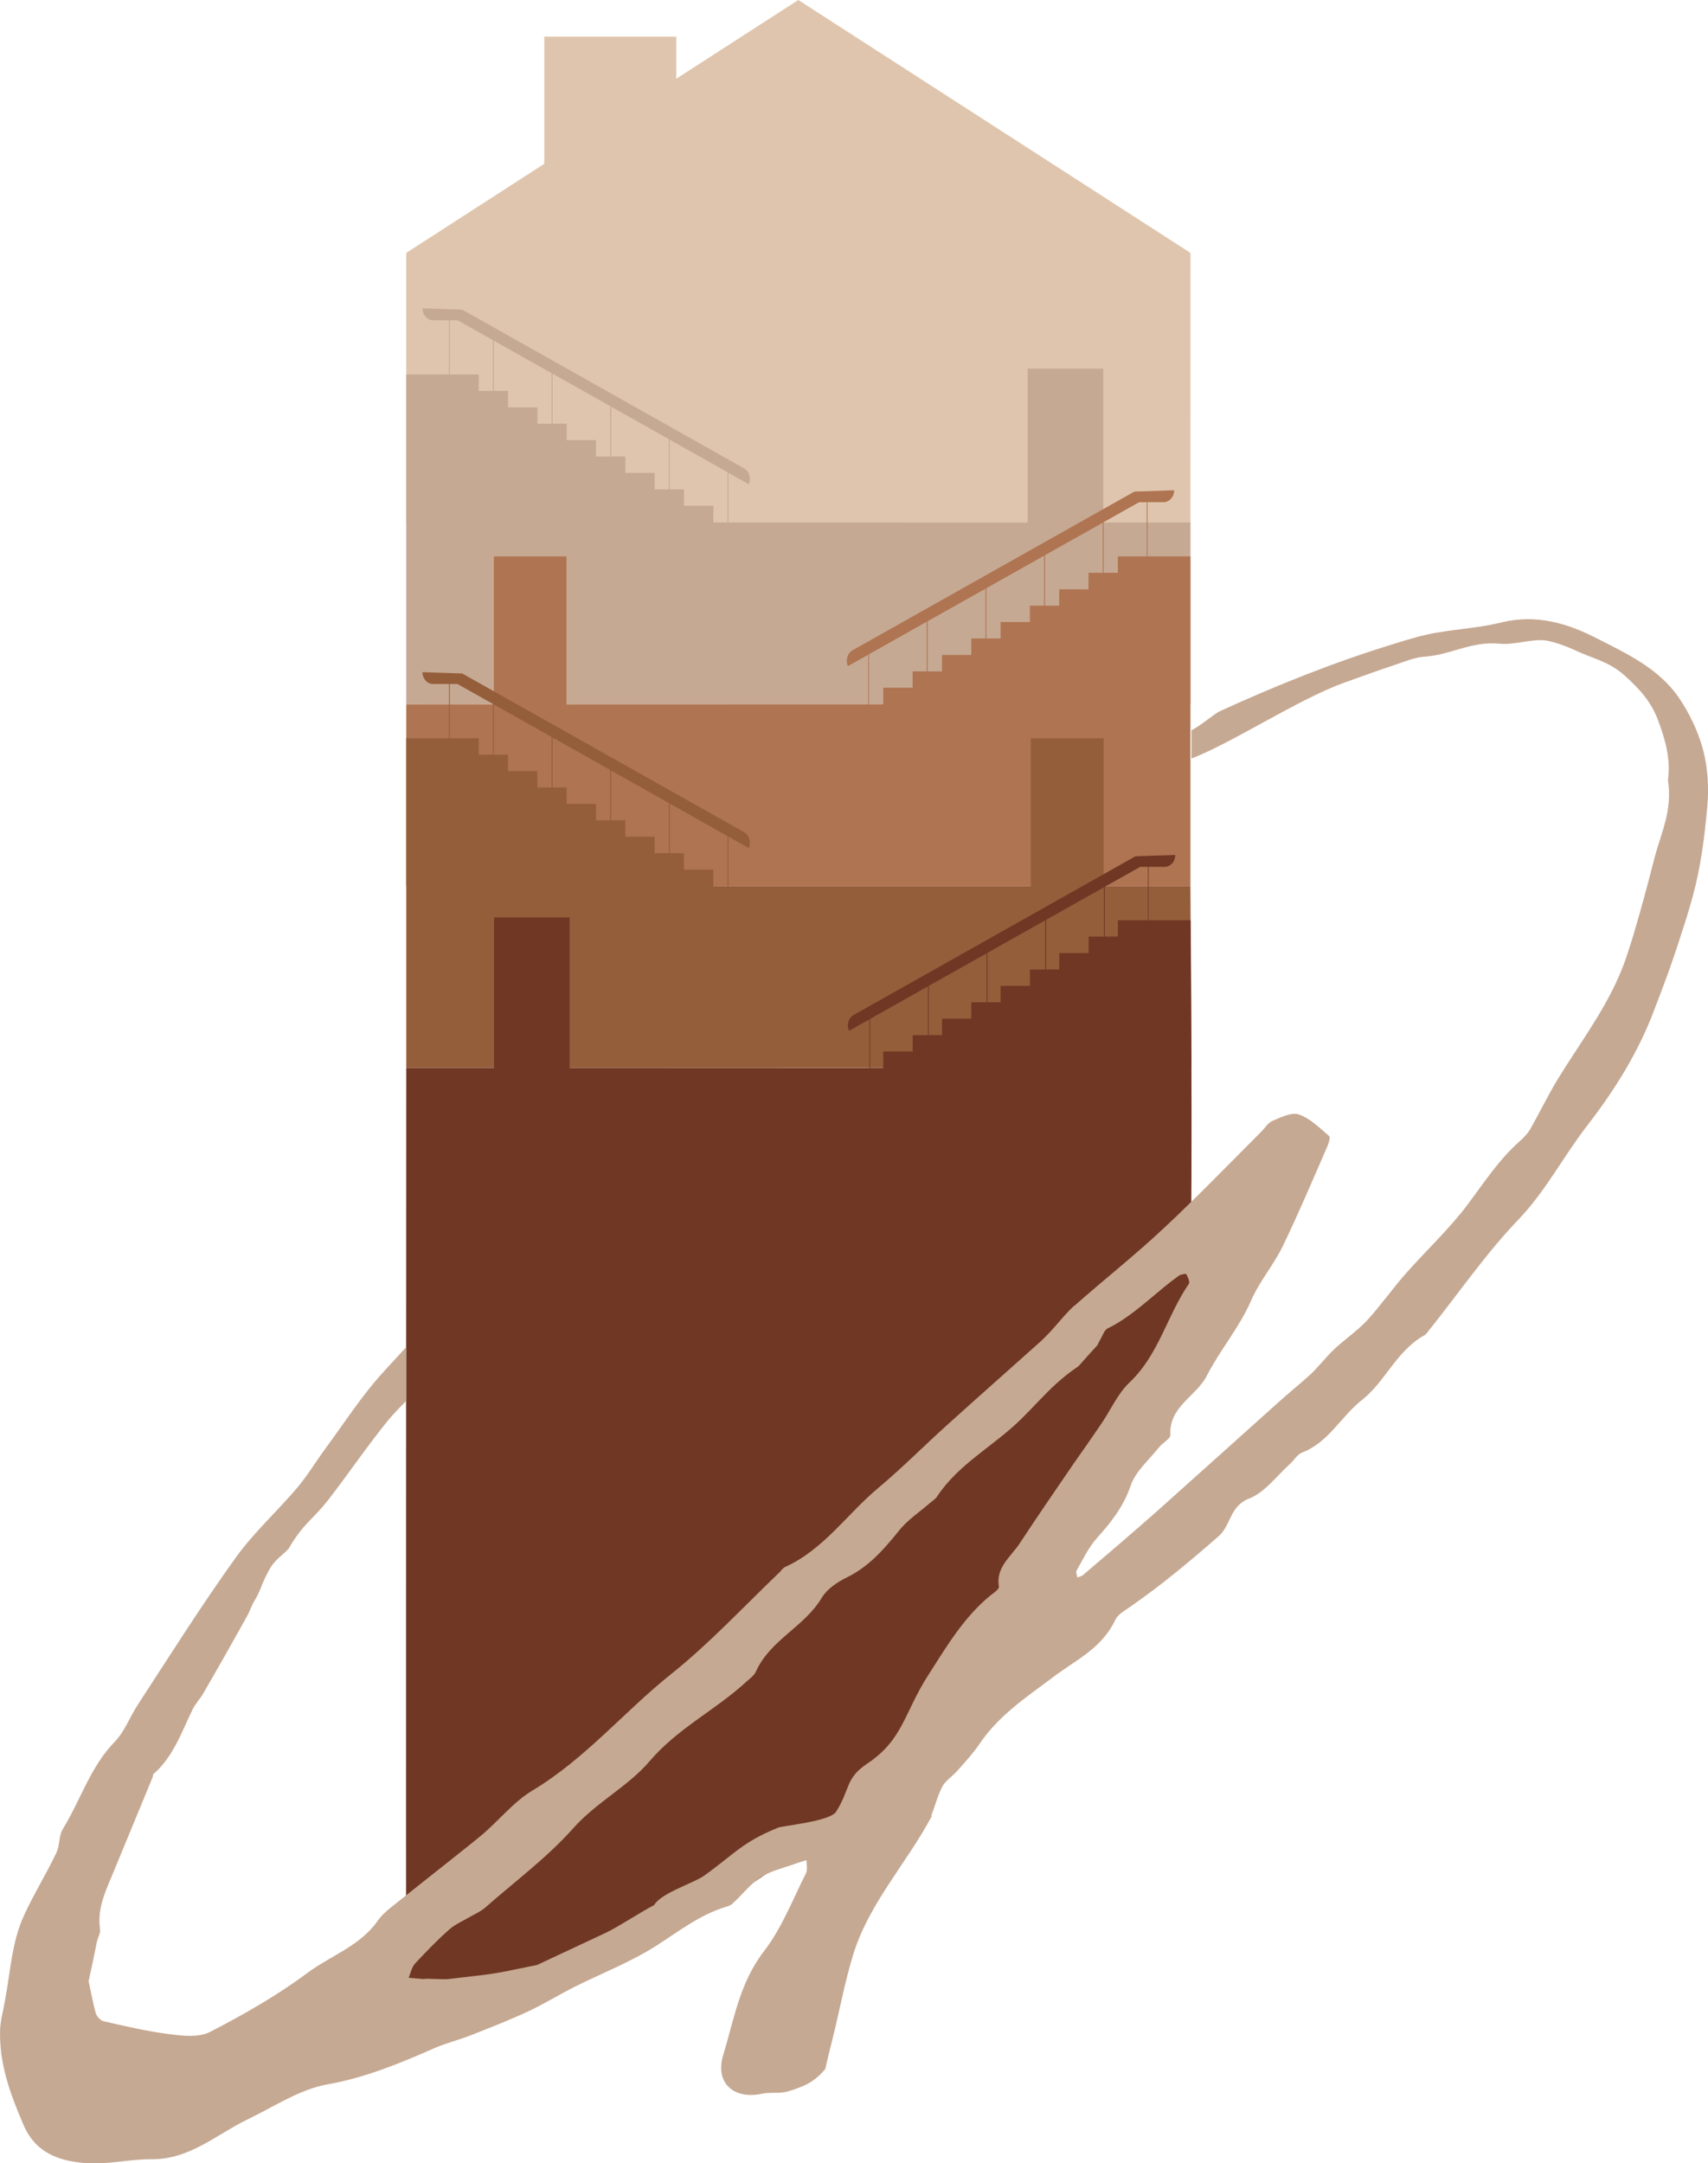
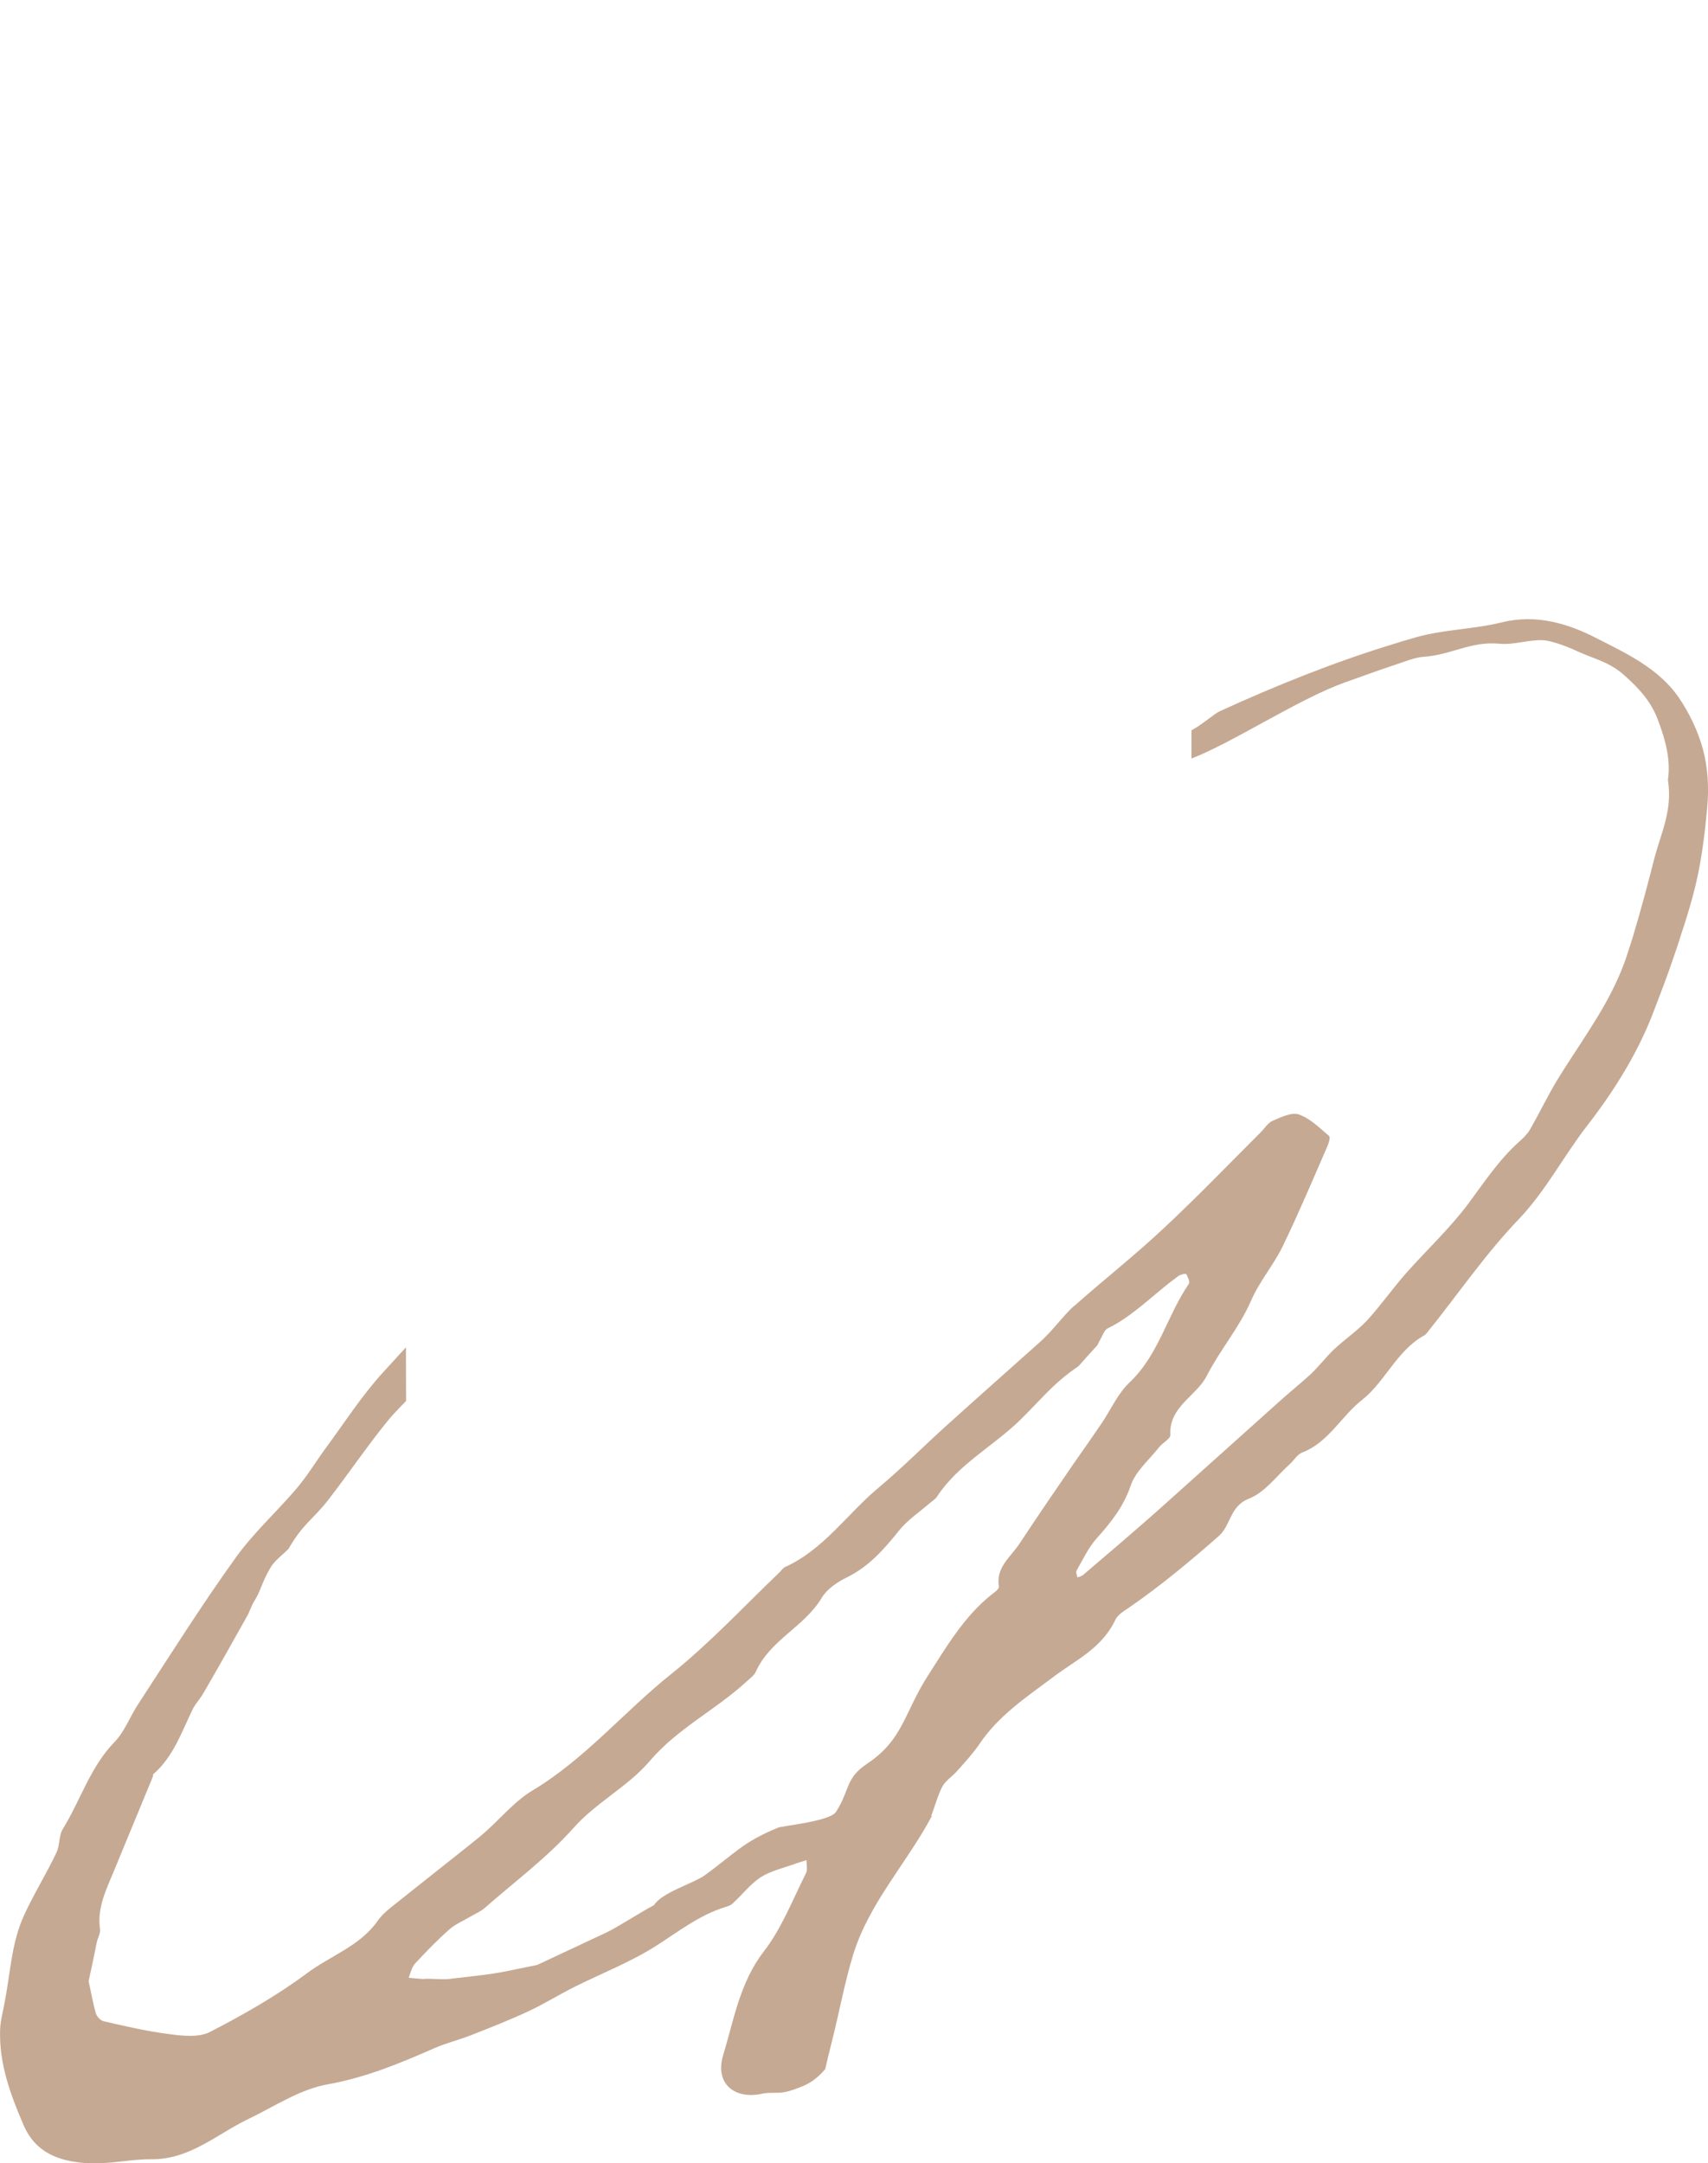
<svg xmlns="http://www.w3.org/2000/svg" id="Lager_2" viewBox="0 0 365.41 462.68">
  <defs>
    <style>.cls-1{fill:#dfc5ad;}.cls-2{fill:#955e3b;}.cls-3{fill:#703824;}.cls-4{fill:#af7451;}.cls-5{fill:#c6a993;}</style>
  </defs>
  <g id="Arthur">
    <g>
-       <polygon class="cls-1" points="254.69 54.09 254.68 111.72 86.91 111.78 86.91 54.09 116.45 35.03 116.45 7.83 144.68 7.83 144.68 16.84 170.79 0 254.69 54.09" />
-       <path class="cls-5" d="M236.03,111.72v-32.88h-16.18v32.88h-64.02v-10.6l4.35,2.44c.16-.36,.25-.75,.25-1.14,0-.92-.46-1.81-1.25-2.25l-60.28-33.94-8.51-.28c0,.71,.25,1.33,.65,1.79,.41,.46,.97,.75,1.6,.75h3.43v11.6h-9.16v70.53l167.78,.05v-38.96h-18.65Zm-130.56-28.12h-3.05v-3.51h-6.18v-11.6h1.64l7.59,4.27v10.83Zm12.55,7.02h-3.05v-3.5h-6.28v-3.53h-3.04v-10.73l12.36,6.95v10.8Zm12.54,7.02h-3.05v-3.51h-6.27v-3.52h-3.03v-10.69l12.34,6.94v10.77Zm12.56,7.02h-3.07v-3.51h-6.26v-3.52h-3.04v-10.65l12.36,6.96v10.72Zm12.54,7.05h-3.04v-3.54h-6.29v-3.51h-3.04v-10.62l12.36,6.96v10.71Z" />
-       <path class="cls-4" d="M245.51,119v-11.6h3.43c.62,0,1.2-.29,1.6-.75,.41-.46,.66-1.08,.66-1.79l-8.51,.28-60.29,33.94c-.78,.44-1.24,1.33-1.24,2.25,0,.39,.08,.78,.24,1.14l4.36-2.45v10.61H121.19v-31.63h-15.54v31.63h-18.74v38.91H254.68V119h-9.17Zm-47.22,24.59h-3.04v3.5h-6.29v3.54h-3.04v-10.71l12.36-6.96v10.63Zm12.55-7.03h-3.04v3.52h-6.27v3.52h-3.06v-10.74l12.36-6.95v10.65Zm9.5-3.52h-6.27v3.52h-3.05v-10.76l12.35-6.95v10.69h-3.04v3.51Zm15.59-10.53h-3.05v3.53h-6.27v3.5h-3.05v-10.8l12.36-6.95v10.73Zm9.41-3.51h-6.19v3.51h-3.05v-10.83l7.6-4.27h1.64v11.6Z" />
-       <path class="cls-2" d="M254.68,189.53h-18.58v-31.63h-15.56v31.63h-64.72v-10.61l4.36,2.45c.15-.36,.24-.75,.24-1.14,0-.92-.46-1.81-1.24-2.26l-60.29-33.93-8.51-.28c0,.71,.26,1.33,.66,1.79,.4,.46,.97,.74,1.6,.74h3.42v11.61h-9.15v70.52l167.98-.02-.21-38.88Zm-149.21-28.11h-3.05v-3.52h-6.19v-11.61h1.64l7.6,4.27v10.85Zm12.54,7.01h-3.05v-3.51h-6.28v-3.51h-3.04v-10.75l12.36,6.95v10.81Zm12.54,7.01h-3.04v-3.5h-6.28v-3.52h-3.02v-10.69l12.33,6.94v10.76Zm12.56,7.04h-3.06v-3.52h-6.27v-3.52h-3.04v-10.65l12.36,6.96v10.73Zm12.55,7.05h-3.05v-3.54h-6.28v-3.51h-3.05v-10.63l12.37,6.97v10.71Z" />
-       <path class="cls-3" d="M254.72,196.8h-8.98v-11.41h3.43c.62,0,1.2-.29,1.61-.74,.41-.46,.65-1.09,.65-1.79l-8.51,.27-60.28,33.94c-.79,.45-1.25,1.34-1.25,2.26,0,.38,.08,.77,.25,1.14l4.36-2.45v10.41H121.87v-32.22h-16.18v32.22h-18.78s-.1,186.13,0,206.59c123.06-31.42,167.25-136.22,167.78-161.65,.49-23.38,.04-76.56,.04-76.56Zm-59.47,24.58v3.5h-6.3v3.54h-2.79v-10.5l12.37-6.96v10.43h-3.28Zm12.55-7.04v3.53h-6.27v3.51h-2.82v-10.53l12.36-6.95v10.45h-3.27Zm12.54-7v3.51h-6.28v3.5h-2.8v-10.56l12.35-6.95v10.51h-3.27Zm12.55-7.04v3.53h-6.28v3.51h-2.8v-10.61l12.36-6.96v10.54h-3.28Zm6.27-3.51v3.51h-2.8v-10.64l7.59-4.27h1.64v11.41h-6.42Z" />
      <path class="cls-5" d="M86.85,288.16c-1.64,1.77-3.27,3.55-4.9,5.35-4.58,5.02-8.24,10.76-12.27,16.21-2.1,2.87-3.92,5.91-6.21,8.61-4.28,5.02-9.28,9.54-13.11,14.91-7.28,10.12-13.9,20.66-20.7,31.08-1.81,2.7-2.97,6.02-5.18,8.27-5.19,5.36-7.26,12.46-11.04,18.59-.9,1.44-.6,3.54-1.4,5.12-2.14,4.51-4.83,8.8-6.91,13.37-2.7,5.88-2.91,12.4-4.16,18.71-.34,1.92-.9,3.86-.95,5.82-.2,7.12,2.11,13.51,4.9,20.01,2.63,6.35,7.77,7.98,13.46,8.43,4.65,.35,9.38-.88,14.04-.83,8.22,.06,13.94-5.36,20.68-8.59,5.58-2.69,11.06-6.38,16.95-7.42,8.16-1.46,15.45-4.48,22.84-7.73,2.56-1.12,5.33-1.79,7.92-2.81,4.09-1.61,8.22-3.22,12.2-5.08,3.22-1.5,6.3-3.4,9.52-5.05,6.14-3.09,12.69-5.58,18.38-9.31,4.56-2.95,8.82-6.23,14.07-7.89,.64-.21,1.34-.38,1.78-.84,2-1.81,3.69-4.07,5.92-5.56,2.1-1.36,4.73-1.95,7.15-2.81,.88-.34,1.81-.59,2.71-.88,0,.95,.27,2.03-.11,2.8-2.85,5.65-5.21,11.83-9.04,16.75-5.16,6.72-6.4,14.69-8.7,22.25-1.76,5.93,2.41,9.52,8.5,8.12,1.46-.29,3.08-.03,4.56-.29,1.39-.25,2.76-.8,4.09-1.33,1.98-.85,3.48-2.14,4.72-3.64,.46-2.06,.96-4.1,1.48-6.14,1.54-6.07,2.66-12.38,4.5-18.35,3.43-11.08,11.53-19.6,16.86-29.69-.06,.02-.12,.04-.18,.06,.83-2.13,1.37-4.35,2.41-6.33,.73-1.3,2.2-2.18,3.18-3.33,1.67-1.86,3.36-3.71,4.77-5.77,3.99-5.93,9.77-9.82,15.38-14,1.53-1.2,3.19-2.24,4.8-3.37,3.58-2.38,6.9-5,8.84-9.11,.49-1.09,1.86-1.92,2.95-2.65,6.77-4.67,13.02-9.88,19.22-15.32,2.63-2.35,2.3-6.37,6.45-7.99,3.35-1.3,5.88-4.81,8.73-7.39,.88-.78,1.57-2.04,2.58-2.44,5.72-2.17,8.38-7.78,12.92-11.32,4.84-3.81,7.29-10.33,13.06-13.65,.49-.2,.8-.66,1.09-1.04,6.42-8.01,12.29-16.6,19.38-23.97,5.81-6.12,9.57-13.51,14.64-20.03,5.89-7.6,11.06-15.91,14.41-25,1.44-3.75,2.87-7.47,4.14-11.28,.5-1.44,.98-2.88,1.44-4.35v-.03c.94-2.78,1.79-5.57,2.56-8.4,1.68-6.14,2.51-12.62,3.08-19.02,.38-4.03,.14-8.37-.91-12.3-1.06-3.96-2.97-7.89-5.3-11.28-4.27-6.07-11.03-9.25-17.37-12.46-6.19-3.19-12.93-5.28-20.46-3.43-5.89,1.47-12.12,1.47-18.07,3.12-1.78,.5-3.53,1.02-5.29,1.58-12.64,3.88-24.87,8.8-36.88,14.29-1.12,.5-3.79,2.87-6.06,4.09v6.03c8.7-3.34,22.94-12.73,32.66-16.22,3.34-1.18,7.67-2.78,11-3.86,1.71-.57,4.16-1.56,5.91-1.67,6.03-.39,10.12-3.38,16.3-2.81,3.04,.31,6.18-.87,9.3-.75,1.82,.08,5.18,1.35,6.93,2.17,4.1,1.9,7.18,2.39,10.46,5.3,3.29,2.94,5.92,5.78,7.4,10.05,1.4,3.76,2.6,8,1.97,12.36,.99,6.46-1.35,11.04-2.81,16.43-1.43,5.61-2.92,11.22-4.59,16.77v.03c-.5,1.61-1.01,3.22-1.54,4.8-.49,1.43-1.02,2.77-1.62,4.13-3.46,7.89-8.75,14.85-13.24,22.21-2,3.36-3.71,6.9-5.63,10.27-.55,.97-1.41,1.88-2.28,2.63-4.42,3.92-7.59,8.79-11.07,13.46-3.95,5.26-8.84,9.82-13.23,14.76-2.88,3.26-5.37,6.84-8.34,10.09-2.13,2.27-4.81,4.09-7.11,6.23-1.76,1.71-3.23,3.64-5,5.32-2.35,2.14-4.84,4.13-7.19,6.27-8.65,7.74-17.27,15.52-25.91,23.23-5.18,4.56-10.38,9.01-15.62,13.46-.31,.24-.78,.32-1.15,.48-.11-.48-.38-1.12-.2-1.44,1.37-2.39,2.56-4.98,4.37-6.98,3.02-3.37,5.67-6.7,7.19-11.13,1.02-3.12,4-5.61,6.17-8.37,.73-.9,2.35-1.72,2.34-2.52-.32-6.16,5.6-8.3,7.82-12.72,2.84-5.54,6.96-10.3,9.46-16.04,1.75-4.06,4.8-7.6,6.75-11.59,3.39-7.01,6.41-14.16,9.53-21.33,.29-.63,.62-1.67,.5-2.1-.01-.07-.06-.14-.08-.18-2.04-1.74-4.07-3.78-6.49-4.62-1.54-.53-3.81,.6-5.61,1.36-1.01,.43-1.68,1.61-2.53,2.44-3.54,3.54-7.05,7.11-10.59,10.65-1.51,1.53-3.04,3.04-4.58,4.53-1.88,1.85-3.76,3.67-5.7,5.46-6.13,5.75-12.75,10.94-19.06,16.54h-.06c-1.34,1.23-2.51,2.63-3.71,4-.42,.49-.84,.95-1.27,1.44-.7,.71-1.43,1.5-2.13,2.13-6.65,5.95-13.31,11.83-19.89,17.77-4.97,4.46-9.67,9.24-14.78,13.51-6.72,5.6-11.7,13.2-19.99,16.96-.45,.21-.77,.69-1.11,1.05-7.7,7.36-14.99,15.23-23.29,21.86-10.05,8.03-18.31,18.05-29.52,24.81-4.27,2.52-7.45,6.72-11.35,9.91-.78,.64-1.57,1.27-2.37,1.92-1.5,1.2-3.02,2.41-4.53,3.6-4.09,3.25-8.19,6.47-12.23,9.71-1.08,.85-2.16,1.9-2.92,3.02-3.78,5.25-10.01,7.29-14.97,11-6.41,4.77-13.48,8.8-20.64,12.5-2.41,1.29-5.89,.92-8.77,.53-4.74-.59-9.43-1.69-14.09-2.76-.69-.15-1.48-1.04-1.69-1.72-.63-2.24-1.01-4.52-1.53-6.84,.63-2.83,1.2-5.56,1.74-8.29,.2-.98,.84-1.95,.7-2.86-.69-4.7,1.48-8.72,3.15-12.85,2.71-6.58,5.43-13.16,8.16-19.77,.08-.14-.04-.41,.06-.48,4.38-3.79,6.12-9.18,8.57-14.15,.63-1.13,1.55-2.1,2.2-3.25,3.12-5.36,6.19-10.83,9.24-16.28,.64-1.09,.98-2.34,1.67-3.46,1.47-2.37,1.27-3.27,3.36-6.97,.9-1.6,2.81-2.95,3.94-4.14,3.06-5.36,5.22-6.25,8.46-10.42,4.3-5.54,8.31-11.49,12.81-17.02,1.19-1.46,2.57-2.78,3.86-4.17m79.51,91.3c-7.61,3.12-9.16,5.5-15.75,10.25-2.38,1.65-9.17,3.67-10.73,6.31-2.35,1.16-7.79,4.72-10.19,5.84-7.02,3.3-14.8,6.93-14.8,6.93-10.96,2.28-8.62,1.77-19.01,3.02-1.28,.15-4.66-.2-5.3,0-1.54-.11-2.34-.21-3.18-.28,.43-1.05,.66-2.27,1.37-3.04,2.37-2.55,4.74-5.01,7.35-7.31,1.27-1.13,3-1.83,4.51-2.74,.98-.56,2.1-1.05,2.98-1.78,6.42-5.65,13.38-10.79,19.03-17.14,4.91-5.53,11.7-8.9,16.28-14.28,6.02-7.07,14.12-10.96,20.64-16.95,.76-.71,1.72-1.36,2.1-2.18,3.01-6.82,10.43-9.63,14.11-15.84,1.13-1.88,3.33-3.37,5.39-4.37,4.69-2.31,7.89-5.96,11.1-9.94,1.81-2.31,4.44-4.03,6.7-6,.5-.43,1.15-.81,1.48-1.34,4.6-7.01,12.16-10.82,17.97-16.56,2.55-2.49,4.95-5.25,7.63-7.68,1.19-1.06,2.41-2.07,3.71-2.98,.32-.24,.64-.46,.98-.69,1.33-1.51,2.67-3.01,4.03-4.48,.2-.45,.39-.84,.62-1.22,.49-.85,.85-2.02,1.58-2.37,.78-.38,1.54-.8,2.25-1.23,4.65-2.86,8.42-6.76,12.85-9.95,.39-.34,1.55-.57,1.71-.41,.34,.59,.8,1.65,.55,2.06-4.65,6.76-6.41,15.09-12.6,21.01-2.59,2.39-4.1,5.95-6.13,8.92-1.92,2.81-3.85,5.61-5.84,8.41-3.92,5.71-7.85,11.45-11.66,17.23-1.85,2.8-5.12,5.09-4.41,9.18,.11,.5-1.02,1.32-1.69,1.81-5.78,4.66-9.52,11.04-13.45,17.17-5.14,7.99-5.33,13.77-13.03,18.89-4.74,3.16-3.62,5.5-6.67,10.31-1.29,2.04-11.39,2.98-12.48,3.4Z" />
    </g>
  </g>
</svg>